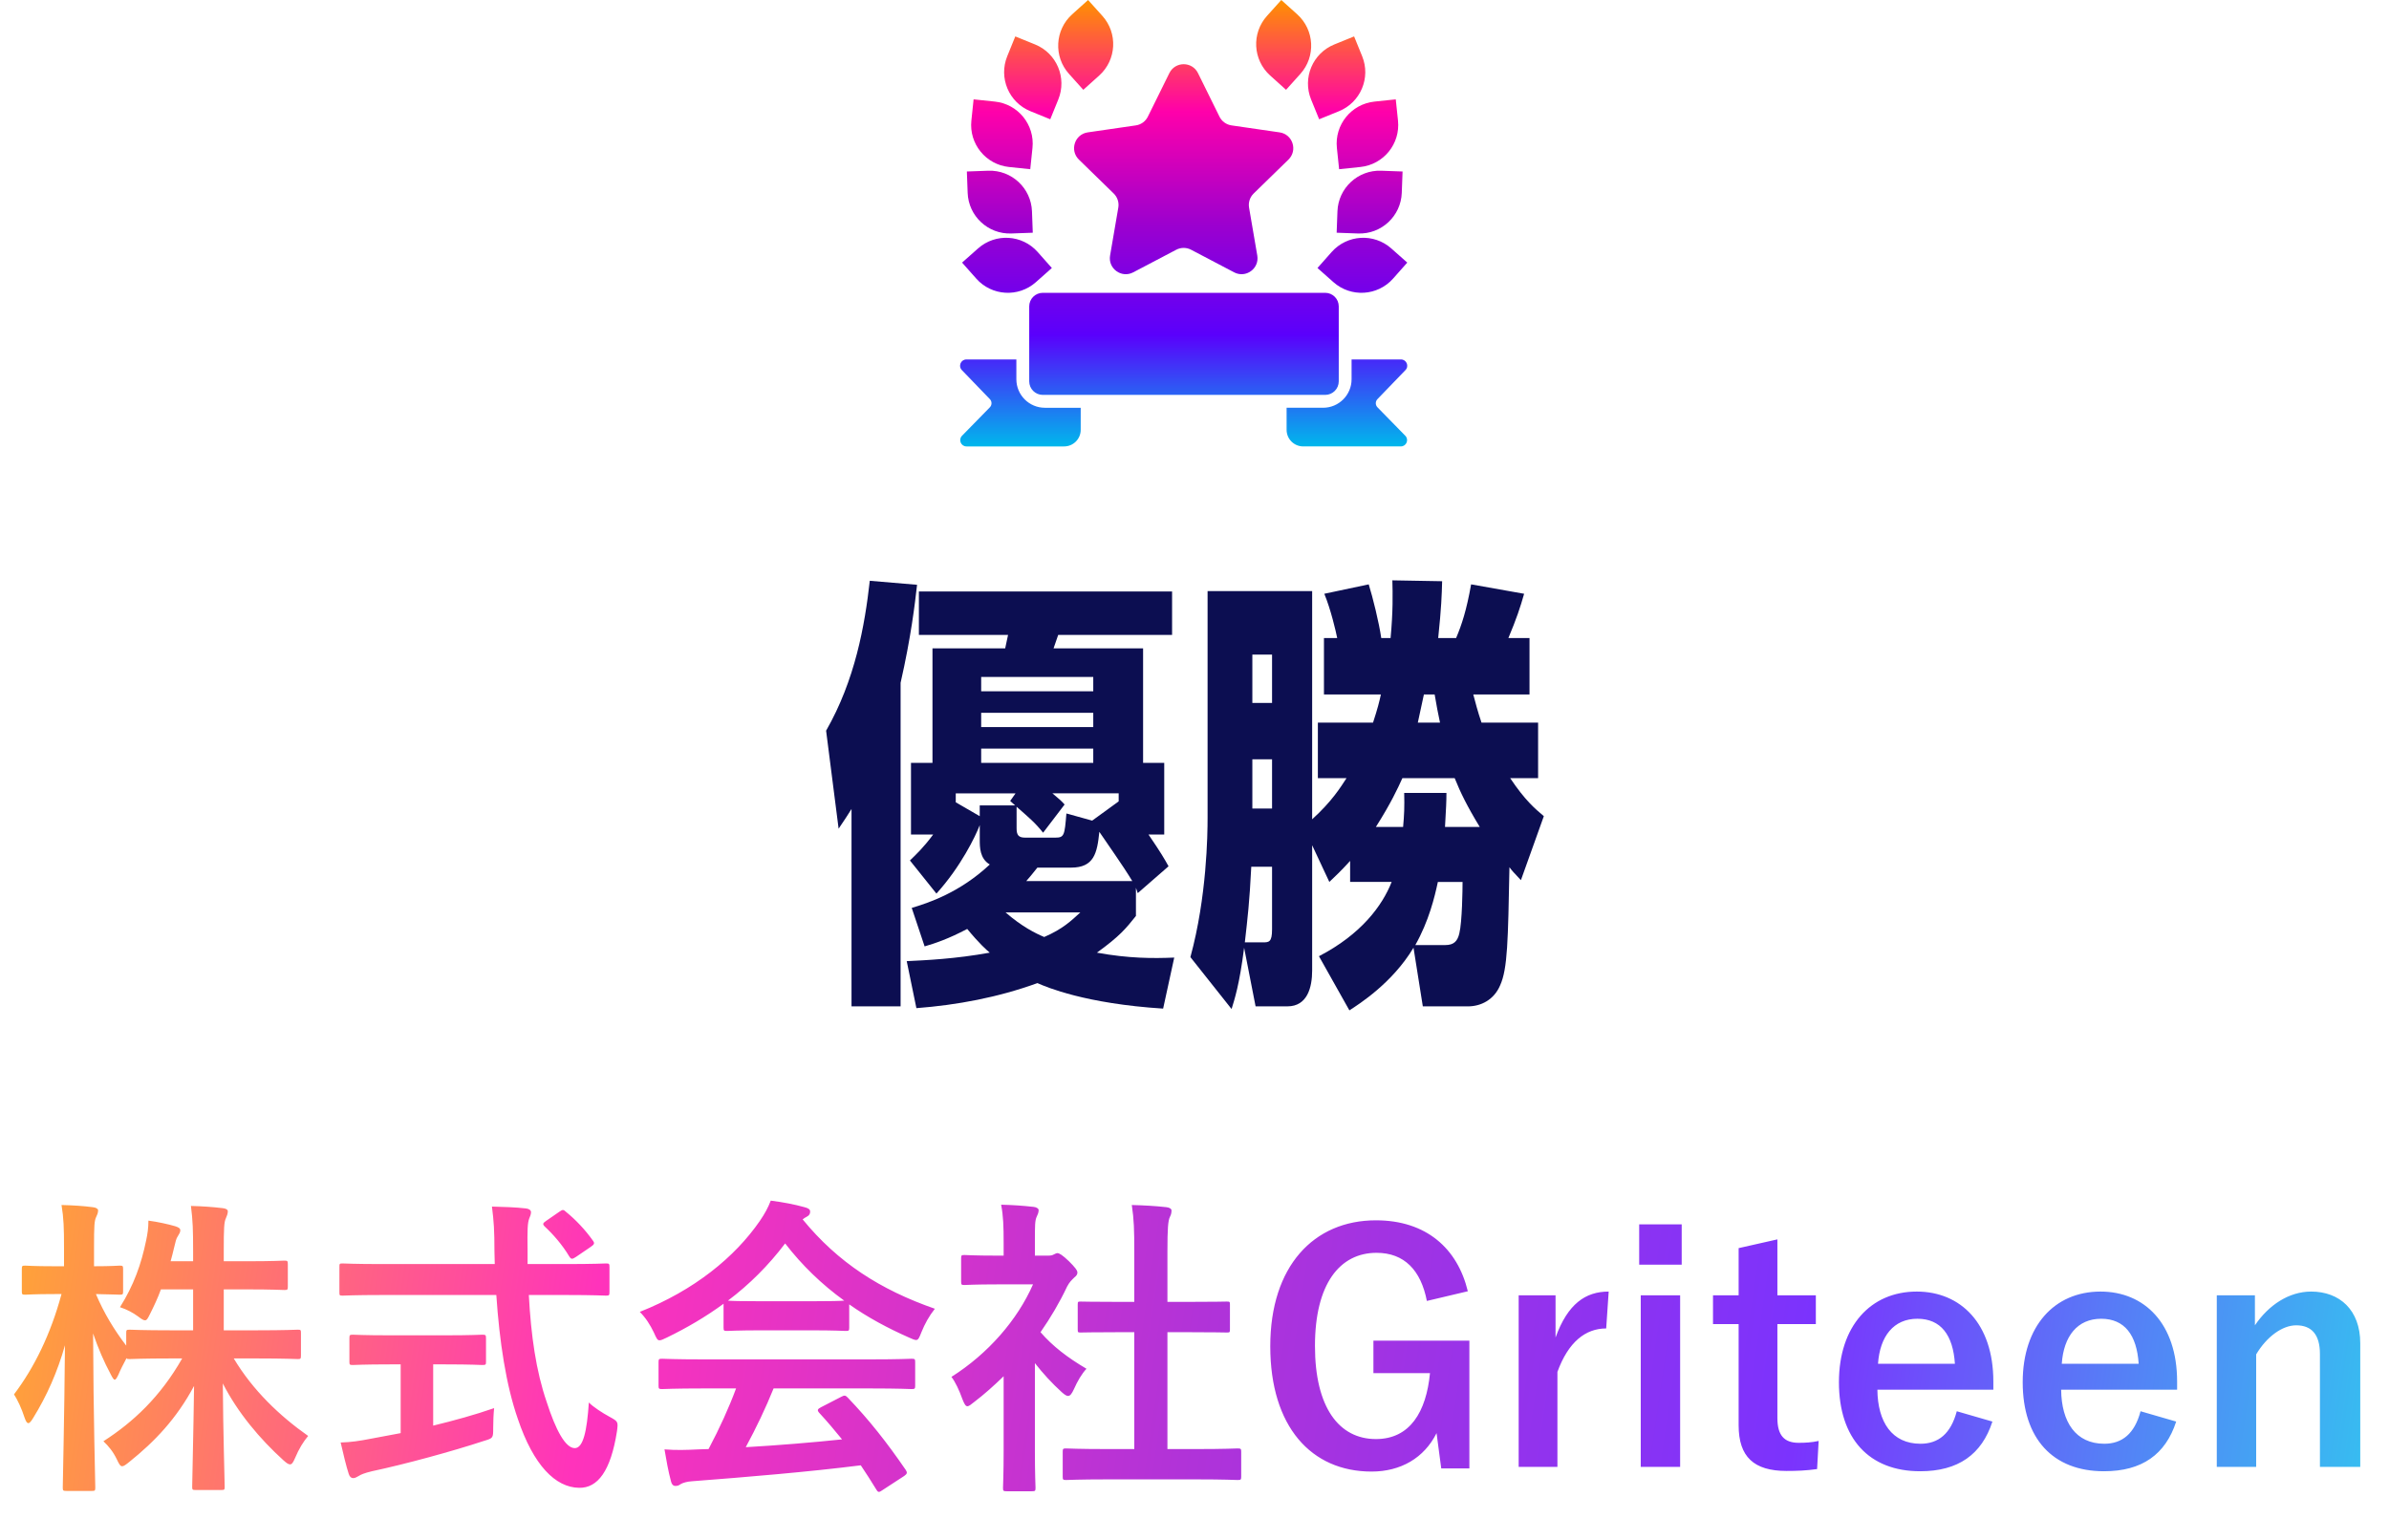
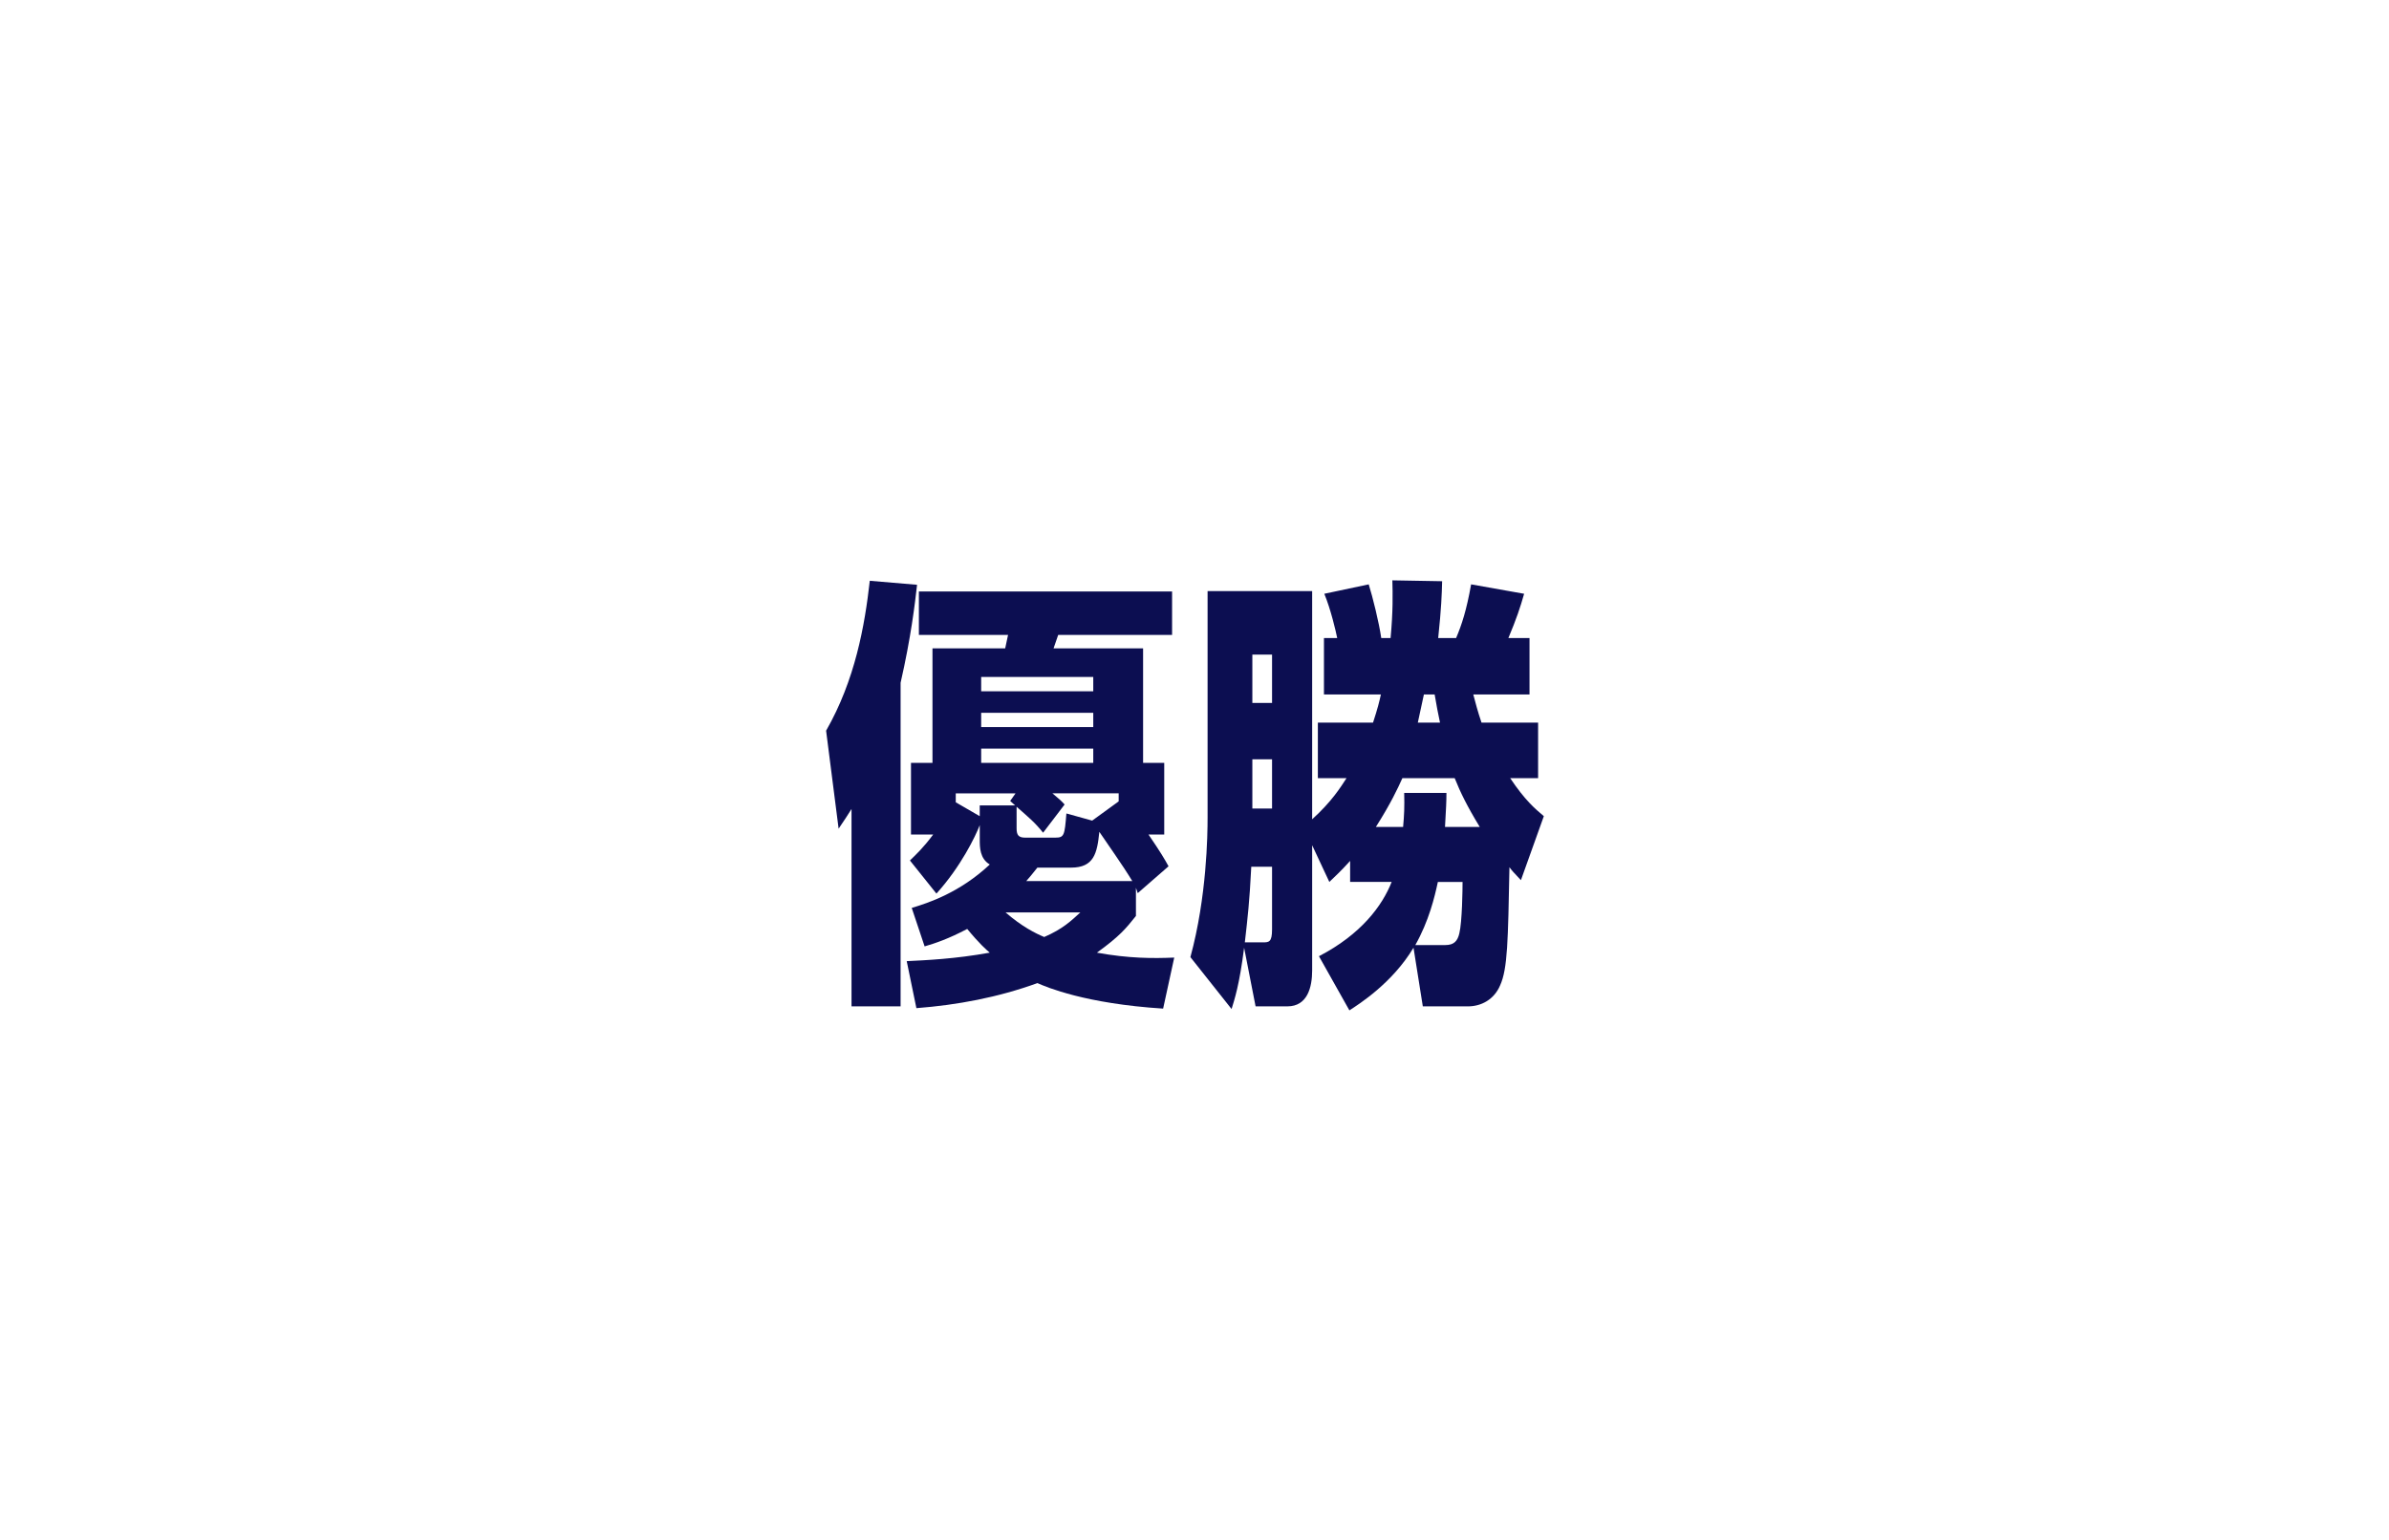
<svg xmlns="http://www.w3.org/2000/svg" width="214" height="138" viewBox="0 0 214 138" fill="none">
-   <path d="M17.299 115.531H14.415C14.135 116.315 13.771 117.071 13.435 117.743C13.239 118.135 13.155 118.303 12.987 118.303C12.847 118.303 12.679 118.191 12.343 117.939C11.923 117.631 11.363 117.323 10.747 117.127C11.979 115.167 12.651 113.291 13.099 111.107C13.211 110.575 13.295 110.043 13.295 109.371C14.135 109.483 15.031 109.679 15.703 109.875C15.955 109.959 16.151 110.043 16.151 110.239C16.151 110.407 16.067 110.547 15.927 110.771C15.787 110.967 15.731 111.219 15.591 111.807C15.507 112.199 15.395 112.591 15.283 113.011H17.299V112.115C17.299 110.183 17.271 109.371 17.103 108.055C18.139 108.083 18.979 108.139 19.931 108.251C20.239 108.279 20.407 108.391 20.407 108.531C20.407 108.755 20.323 108.951 20.239 109.147C20.071 109.483 20.043 110.071 20.043 112.059V113.011H22.087C24.495 113.011 25.307 112.955 25.475 112.955C25.755 112.955 25.783 112.983 25.783 113.291V115.279C25.783 115.559 25.755 115.587 25.475 115.587C25.307 115.587 24.495 115.531 22.087 115.531H20.043V119.199H22.927C25.587 119.199 26.511 119.143 26.679 119.143C26.931 119.143 26.959 119.171 26.959 119.423V121.439C26.959 121.747 26.931 121.775 26.679 121.775C26.511 121.775 25.587 121.719 22.927 121.719H20.939C22.647 124.575 25.055 126.871 27.603 128.663C27.183 129.167 26.791 129.783 26.427 130.651C26.259 131.043 26.147 131.211 25.979 131.211C25.839 131.211 25.671 131.099 25.391 130.847C23.291 128.943 21.303 126.591 19.959 123.959C19.987 128.383 20.127 132.667 20.127 133.227C20.127 133.479 20.099 133.507 19.819 133.507H17.523C17.243 133.507 17.215 133.479 17.215 133.227C17.215 132.667 17.327 128.495 17.383 124.183C15.815 127.123 13.855 129.167 11.587 130.987C11.279 131.239 11.083 131.379 10.943 131.379C10.775 131.379 10.663 131.183 10.467 130.763C10.131 130.063 9.711 129.559 9.263 129.139C11.923 127.431 14.359 125.163 16.319 121.719H15.395C12.707 121.719 11.783 121.775 11.615 121.775C11.447 121.775 11.363 121.775 11.335 121.691C11.055 122.223 10.775 122.755 10.607 123.175C10.467 123.455 10.383 123.623 10.271 123.623C10.187 123.623 10.075 123.455 9.907 123.119C9.319 122.027 8.787 120.795 8.339 119.479C8.367 126.871 8.535 132.779 8.535 133.283C8.535 133.563 8.507 133.591 8.227 133.591H5.959C5.651 133.591 5.623 133.563 5.623 133.283C5.623 132.779 5.763 127.179 5.819 120.543C5.147 122.923 4.195 125.079 2.963 127.067C2.795 127.347 2.655 127.515 2.543 127.515C2.403 127.515 2.319 127.347 2.207 127.039C1.927 126.171 1.563 125.415 1.255 124.939C3.075 122.531 4.531 119.563 5.511 115.951H4.895C3.019 115.951 2.431 116.007 2.263 116.007C1.983 116.007 1.955 115.979 1.955 115.699V113.711C1.955 113.431 1.983 113.403 2.263 113.403C2.431 113.403 3.019 113.459 4.895 113.459H5.735V111.779C5.735 110.043 5.707 109.147 5.511 107.971C6.575 107.999 7.471 108.055 8.311 108.167C8.591 108.195 8.787 108.307 8.787 108.447C8.787 108.699 8.703 108.839 8.619 109.035C8.451 109.371 8.423 109.819 8.423 111.751V113.459C10.019 113.459 10.551 113.403 10.719 113.403C10.999 113.403 11.027 113.431 11.027 113.711V115.699C11.027 115.979 10.999 116.007 10.719 116.007C10.551 116.007 10.075 115.979 8.591 115.951C9.319 117.659 10.215 119.143 11.307 120.571V119.423C11.307 119.171 11.335 119.143 11.615 119.143C11.783 119.143 12.707 119.199 15.395 119.199H17.299V115.531ZM44.459 116.035H34.267C31.719 116.035 30.851 116.091 30.683 116.091C30.403 116.091 30.403 116.063 30.403 115.755V113.543C30.403 113.235 30.403 113.207 30.683 113.207C30.851 113.207 31.719 113.263 34.267 113.263H44.319C44.319 112.899 44.291 112.507 44.291 112.115C44.291 110.239 44.235 109.427 44.067 108.111C45.075 108.139 46.167 108.167 47.119 108.279C47.399 108.307 47.567 108.447 47.567 108.615C47.567 108.839 47.455 109.035 47.399 109.203C47.259 109.595 47.231 110.155 47.259 112.031V113.263H50.703C53.251 113.263 54.119 113.207 54.287 113.207C54.567 113.207 54.595 113.235 54.595 113.543V115.755C54.595 116.063 54.567 116.091 54.287 116.091C54.119 116.091 53.251 116.035 50.703 116.035H47.371C47.567 119.675 48.015 122.839 48.967 125.611C49.779 128.131 50.647 129.755 51.487 129.755C52.243 129.755 52.579 128.215 52.747 125.667C53.167 126.087 53.951 126.591 54.567 126.927C55.379 127.375 55.379 127.375 55.267 128.243C54.707 131.827 53.531 133.339 51.879 133.311C49.751 133.283 47.791 131.295 46.391 127.151C45.327 124.099 44.739 120.207 44.459 116.035ZM39.895 122.251H38.803V127.739C40.651 127.291 42.583 126.759 44.263 126.171C44.207 126.675 44.179 127.375 44.179 127.935C44.179 128.859 44.179 128.859 43.339 129.111C40.539 130.035 36.339 131.183 33.315 131.827C32.615 131.995 32.307 132.135 32.139 132.247C31.943 132.359 31.803 132.443 31.635 132.443C31.467 132.443 31.327 132.331 31.243 132.079C31.019 131.407 30.739 130.231 30.515 129.251C31.467 129.223 32.195 129.111 33.203 128.915L35.891 128.411V122.251H34.939C32.559 122.251 31.775 122.307 31.607 122.307C31.327 122.307 31.299 122.279 31.299 122.027V119.927C31.299 119.619 31.327 119.591 31.607 119.591C31.775 119.591 32.559 119.647 34.939 119.647H39.895C42.247 119.647 43.031 119.591 43.199 119.591C43.507 119.591 43.535 119.619 43.535 119.927V122.027C43.535 122.279 43.507 122.307 43.199 122.307C43.031 122.307 42.247 122.251 39.895 122.251ZM48.911 109.399L50.087 108.587C50.255 108.475 50.339 108.419 50.423 108.419C50.507 108.419 50.591 108.475 50.703 108.587C51.571 109.287 52.439 110.211 53.111 111.163C53.279 111.387 53.251 111.499 52.915 111.723L51.599 112.619C51.431 112.731 51.319 112.787 51.235 112.787C51.151 112.787 51.067 112.703 50.983 112.563C50.367 111.527 49.527 110.575 48.799 109.903C48.575 109.679 48.631 109.595 48.911 109.399ZM65.935 124.407H63.023C60.391 124.407 59.495 124.463 59.327 124.463C59.019 124.463 58.991 124.435 58.991 124.155V122.055C58.991 121.775 59.019 121.747 59.327 121.747C59.495 121.747 60.391 121.803 63.023 121.803H77.947C80.579 121.803 81.475 121.747 81.643 121.747C81.951 121.747 81.979 121.775 81.979 122.055V124.155C81.979 124.435 81.951 124.463 81.643 124.463C81.475 124.463 80.579 124.407 77.947 124.407H69.295C68.595 126.143 67.755 127.907 66.803 129.671C69.715 129.503 72.767 129.251 75.427 128.971C74.783 128.187 74.139 127.403 73.383 126.591C73.187 126.367 73.215 126.255 73.551 126.087L75.343 125.163C75.651 124.995 75.735 125.023 75.931 125.219C77.835 127.207 79.431 129.223 81.139 131.715C81.279 131.939 81.279 132.051 80.999 132.247L79.067 133.507C78.899 133.619 78.815 133.675 78.731 133.675C78.647 133.675 78.591 133.619 78.507 133.479C78.031 132.695 77.555 131.967 77.107 131.295C72.459 131.883 66.747 132.359 61.987 132.723C61.539 132.751 61.175 132.863 60.979 132.975C60.839 133.087 60.699 133.143 60.503 133.143C60.307 133.143 60.167 133.003 60.111 132.751C59.859 131.827 59.691 130.847 59.523 129.867C60.559 129.951 61.483 129.923 62.575 129.867C62.855 129.867 63.163 129.839 63.471 129.839C64.479 127.935 65.291 126.143 65.935 124.407ZM64.815 118.947V116.819C63.247 117.967 61.539 118.975 59.747 119.843C59.411 120.011 59.215 120.095 59.075 120.095C58.879 120.095 58.795 119.899 58.571 119.395C58.235 118.695 57.843 118.079 57.311 117.547C62.183 115.615 65.823 112.647 68.063 109.399C68.539 108.699 68.791 108.223 69.043 107.579C70.135 107.719 71.171 107.915 72.067 108.167C72.403 108.251 72.571 108.363 72.571 108.559C72.571 108.727 72.515 108.895 72.291 109.007C72.123 109.091 72.011 109.175 71.899 109.259C75.063 113.123 78.843 115.559 83.743 117.267C83.211 117.939 82.847 118.611 82.539 119.367C82.343 119.871 82.259 120.067 82.063 120.067C81.923 120.067 81.727 119.983 81.419 119.843C79.515 119.003 77.695 118.023 76.071 116.875V118.947C76.071 119.227 76.043 119.255 75.763 119.255C75.595 119.255 74.839 119.199 72.599 119.199H68.287C66.047 119.199 65.291 119.255 65.123 119.255C64.843 119.255 64.815 119.227 64.815 118.947ZM68.287 116.595H72.599C74.475 116.595 75.315 116.567 75.623 116.539C73.607 115.083 71.843 113.375 70.331 111.415C68.847 113.375 67.139 115.083 65.207 116.539C65.459 116.567 66.243 116.595 68.287 116.595ZM107.123 132.555H99.255C96.595 132.555 95.671 132.611 95.503 132.611C95.223 132.611 95.195 132.583 95.195 132.303V130.091C95.195 129.811 95.223 129.783 95.503 129.783C95.671 129.783 96.595 129.839 99.255 129.839H101.607V119.367H100.347C97.855 119.367 96.987 119.395 96.819 119.395C96.567 119.395 96.539 119.395 96.539 119.115V116.903C96.539 116.623 96.567 116.623 96.819 116.623C96.987 116.623 97.855 116.651 100.347 116.651H101.607V112.199C101.607 110.211 101.579 109.259 101.383 107.971C102.447 107.999 103.511 108.055 104.491 108.167C104.743 108.195 104.939 108.307 104.939 108.447C104.939 108.671 104.911 108.811 104.799 109.035C104.631 109.371 104.575 110.071 104.575 112.115V116.651H106.339C108.831 116.651 109.699 116.623 109.867 116.623C110.147 116.623 110.175 116.623 110.175 116.903V119.115C110.175 119.395 110.147 119.395 109.867 119.395C109.699 119.395 108.831 119.367 106.339 119.367H104.575V129.839H107.123C109.783 129.839 110.679 129.783 110.847 129.783C111.155 129.783 111.183 129.811 111.183 130.091V132.303C111.183 132.583 111.155 132.611 110.847 132.611C110.679 132.611 109.783 132.555 107.123 132.555ZM89.903 130.007V123.315C89.035 124.155 88.167 124.939 87.243 125.639C86.963 125.863 86.795 126.003 86.655 126.003C86.487 126.003 86.375 125.779 86.207 125.359C85.927 124.575 85.591 123.847 85.227 123.371C88.503 121.299 91.135 118.275 92.535 115.083H89.371C87.243 115.083 86.571 115.139 86.403 115.139C86.123 115.139 86.095 115.111 86.095 114.831V112.759C86.095 112.479 86.123 112.451 86.403 112.451C86.571 112.451 87.243 112.507 89.371 112.507H89.903V111.359C89.903 109.875 89.875 108.979 89.679 107.943C90.743 107.971 91.583 108.027 92.591 108.139C92.871 108.167 93.039 108.307 93.039 108.419C93.039 108.671 92.955 108.811 92.871 109.007C92.703 109.343 92.703 109.819 92.703 111.247V112.507H93.879C94.131 112.507 94.271 112.479 94.411 112.395C94.523 112.339 94.635 112.283 94.719 112.283C94.887 112.283 95.167 112.451 95.755 113.011C96.287 113.543 96.511 113.823 96.511 114.019C96.511 114.159 96.455 114.299 96.231 114.467C95.979 114.719 95.811 114.859 95.587 115.279C94.915 116.707 94.103 118.079 93.207 119.367C94.299 120.627 95.615 121.635 97.323 122.643C96.903 123.091 96.511 123.763 96.203 124.463C96.007 124.883 95.867 125.079 95.671 125.079C95.531 125.079 95.363 124.967 95.111 124.743C94.215 123.931 93.403 123.035 92.703 122.139V130.007C92.703 132.079 92.759 133.171 92.759 133.311C92.759 133.591 92.731 133.619 92.423 133.619H90.183C89.875 133.619 89.847 133.591 89.847 133.311C89.847 133.143 89.903 132.079 89.903 130.007ZM131.483 115.699L127.815 116.567C127.283 113.823 125.799 112.255 123.307 112.255C120.003 112.255 117.791 115.055 117.791 120.599C117.791 126.115 119.947 128.943 123.251 128.943C126.303 128.943 127.759 126.507 128.095 123.035H123.027V120.123H131.623V131.575H129.103L128.683 128.411C127.563 130.651 125.463 131.855 122.859 131.855C117.455 131.855 113.787 127.823 113.787 120.627C113.787 113.459 117.679 109.343 123.251 109.343C127.759 109.343 130.559 111.863 131.483 115.699ZM144.102 115.727L143.878 119.031C142.03 119.031 140.49 120.235 139.51 122.923V131.435H136.038V116.063H139.342V119.843C140.434 116.819 142.03 115.727 144.102 115.727ZM150.502 116.063V131.435H146.974V116.063H150.502ZM150.642 109.707V113.319H146.834V109.707H150.642ZM159.214 111.051V116.063H162.658V118.639H159.214V127.067C159.214 128.607 159.83 129.279 161.118 129.279C161.706 129.279 162.266 129.251 162.91 129.111L162.77 131.631C161.79 131.771 160.95 131.799 160.026 131.799C157.114 131.799 155.742 130.539 155.742 127.711V118.639H153.446V116.063H155.742V111.835L159.214 111.051ZM178.559 124.519H168.171C168.199 127.431 169.487 129.363 172.035 129.363C173.631 129.363 174.751 128.467 175.283 126.451L178.475 127.375C177.523 130.315 175.423 131.827 172.007 131.827C167.415 131.827 164.727 128.887 164.727 123.847C164.727 118.835 167.555 115.727 171.699 115.727C175.619 115.727 178.559 118.583 178.559 123.791V124.519ZM168.227 122.195H175.115C174.947 119.619 173.855 118.163 171.755 118.163C169.627 118.163 168.395 119.731 168.227 122.195ZM195.02 124.519H184.632C184.66 127.431 185.948 129.363 188.496 129.363C190.092 129.363 191.212 128.467 191.744 126.451L194.936 127.375C193.984 130.315 191.884 131.827 188.468 131.827C183.876 131.827 181.188 128.887 181.188 123.847C181.188 118.835 184.016 115.727 188.16 115.727C192.08 115.727 195.02 118.583 195.02 123.791V124.519ZM184.688 122.195H191.576C191.408 119.619 190.316 118.163 188.216 118.163C186.088 118.163 184.856 119.731 184.688 122.195ZM201.989 116.063V118.751C203.221 116.931 205.041 115.727 207.029 115.727C209.577 115.727 211.425 117.379 211.425 120.347V131.435H207.813V121.327C207.813 119.563 207.057 118.751 205.685 118.751C204.453 118.751 203.053 119.759 202.101 121.355V131.435H198.573V116.063H201.989Z" fill="url(#paint0_linear_16167_7099)" />
  <path d="M76.277 72.487C75.924 73.049 75.668 73.45 75.121 74.252L74 65.471C76.599 60.94 77.465 56.049 77.913 52.039L82.148 52.399C81.955 54.123 81.604 57.091 80.673 61.18V90.171H76.277V72.487ZM81.218 86.121C82.886 86.041 85.579 85.921 88.661 85.36C88.371 85.12 87.73 84.558 86.641 83.235C84.972 84.116 83.787 84.517 82.824 84.798L81.67 81.35C83.145 80.908 85.97 79.986 88.663 77.46C87.764 76.939 87.764 75.897 87.764 75.256V73.933C87.381 74.934 86.064 77.662 83.883 80.067L81.509 77.1C82.086 76.538 82.697 75.976 83.594 74.773H81.604V68.357H83.529V58.093H90.042L90.299 56.889H82.311V53H104.992V56.889H94.791L94.375 58.093H102.395V68.357H104.289V74.773H102.878C104.001 76.418 104.321 76.98 104.675 77.621L101.915 80.027C101.818 79.746 101.786 79.626 101.754 79.546V82.072C100.855 83.196 100.311 83.878 98.257 85.36C101.111 85.881 103.261 85.881 105.185 85.801L104.19 90.373C97.229 89.931 93.732 88.448 92.93 88.087C89.4 89.37 85.744 90.051 82.088 90.332L81.222 86.123L81.218 86.121ZM90.97 71.085H85.614V71.887L87.762 73.131V72.168H90.938C90.809 72.048 90.745 72.007 90.49 71.767L90.97 71.085ZM87.891 60.659V61.941H97.931V60.659H87.891ZM87.891 63.867V65.149H97.931V63.867H87.891ZM87.891 67.075V68.357H97.931V67.075H87.891ZM90.072 81.751C91.547 83.033 92.767 83.636 93.537 83.957C95.205 83.235 95.943 82.514 96.777 81.751H90.072ZM100.208 71.805V71.083H94.272C94.946 71.645 95.074 71.765 95.364 72.086L93.438 74.612C92.701 73.69 92.156 73.249 91.064 72.286V74.211C91.064 74.814 91.225 75.054 91.834 75.054H94.53C95.332 75.054 95.364 74.855 95.525 72.888L97.834 73.529L100.208 71.805ZM92.926 77.741C92.413 78.382 92.22 78.622 91.931 78.944H101.426C100.978 78.221 100.881 78.022 98.475 74.533C98.282 76.459 97.995 77.741 95.941 77.741H92.926Z" fill="#0C0E51" />
  <path d="M127.452 90.171L126.618 84.918C124.724 88.085 121.742 89.969 120.875 90.531L118.148 85.679C121.933 83.715 123.826 81.148 124.66 79.023H120.94V77.138C120.106 78.06 119.625 78.502 119.078 79.023L117.539 75.736V86.963C117.539 88.447 117.121 90.171 115.326 90.171H112.472L111.445 84.918C111.027 88.245 110.578 89.569 110.321 90.411L106.633 85.76C108.108 80.346 108.172 74.773 108.172 73.25V52.961H117.539V73.411C119.304 71.807 120.073 70.563 120.618 69.723H118.051V64.75H122.992C123.41 63.468 123.569 62.825 123.697 62.224H118.596V57.172H119.784C119.655 56.531 119.207 54.605 118.628 53.203L122.606 52.36C122.96 53.484 123.536 55.808 123.729 57.172H124.564C124.789 54.766 124.757 53.203 124.724 52L129.182 52.079C129.15 53.282 129.118 54.406 128.829 57.172H130.433C130.945 55.969 131.363 54.687 131.779 52.36L136.527 53.203C136.173 54.447 135.853 55.41 135.116 57.172H137.009V62.224H131.972C132.165 62.947 132.356 63.708 132.71 64.75H137.779V69.723H135.277C136.623 71.728 137.49 72.45 138.292 73.13L136.239 78.864C135.598 78.182 135.437 78.021 135.212 77.702C135.084 84.278 135.051 86.805 134.378 88.288C133.834 89.571 132.678 90.173 131.492 90.173H127.45L127.452 90.171ZM113.113 84.437C113.658 84.437 113.947 84.437 113.947 83.275V77.661H112.086C111.925 80.869 111.764 82.192 111.509 84.437H113.113ZM112.182 58.654V62.985H113.947V58.654H112.182ZM112.182 68.037V72.448H113.947V68.037H112.182ZM132.551 74.093C131.428 72.249 130.819 71.005 130.306 69.723H125.623C125.205 70.645 124.596 71.968 123.249 74.093H125.687C125.784 73.01 125.816 72.328 125.784 71.046H129.568C129.568 71.848 129.536 72.369 129.44 74.093H132.551ZM129.472 84.679C130.242 84.679 130.563 84.319 130.722 83.637C130.979 82.595 131.012 79.668 131.012 79.027H128.799C128.509 80.391 127.997 82.516 126.779 84.682H129.474L129.472 84.679ZM128.992 64.75C128.799 63.828 128.702 63.348 128.511 62.224H127.549C127.323 63.266 127.165 63.989 127.004 64.75H128.992Z" fill="#0C0E51" />
-   <path d="M91.043 33.984C91.043 35.391 92.188 36.537 93.595 36.537H96.807V38.514C96.807 39.335 96.141 40.001 95.319 40.001H86.575C86.078 40.001 85.826 39.401 86.174 39.046L88.667 36.498C88.866 36.295 88.868 35.969 88.67 35.764L86.158 33.16C85.814 32.804 86.068 32.208 86.564 32.208H91.043V33.984ZM125.494 32.207C125.99 32.207 126.243 32.803 125.899 33.159L123.388 35.763C123.19 35.968 123.191 36.294 123.391 36.497H123.39L125.883 39.045C126.231 39.401 125.978 40 125.481 40H116.737C115.916 40 115.25 39.334 115.25 38.513V36.536H118.519C119.926 36.536 121.071 35.391 121.071 33.983V32.207H125.494ZM118.706 26.237C119.378 26.237 119.922 26.782 119.922 27.453V34.168C119.922 34.84 119.378 35.384 118.706 35.384H93.411C92.74 35.384 92.195 34.84 92.195 34.168V27.453C92.195 26.782 92.74 26.237 93.411 26.237H118.706ZM87.614 22.258C89.177 20.873 91.566 21.017 92.951 22.579L94.223 24.014L92.789 25.285C91.227 26.67 88.836 26.526 87.451 24.964L86.18 23.529L87.614 22.258ZM119.287 22.579C120.672 21.017 123.063 20.873 124.625 22.258L126.059 23.529L124.787 24.964C123.402 26.526 121.013 26.67 119.45 25.285L118.016 24.014L119.287 22.579ZM104.749 6.549C105.274 5.488 106.788 5.488 107.312 6.549L109.238 10.454C109.447 10.876 109.849 11.167 110.315 11.235L114.624 11.861C115.797 12.032 116.264 13.473 115.416 14.299H115.417L112.299 17.339C111.962 17.667 111.809 18.14 111.888 18.604L112.624 22.896C112.824 24.063 111.599 24.953 110.551 24.402L106.695 22.377C106.279 22.158 105.782 22.158 105.365 22.377L101.511 24.402C100.462 24.953 99.237 24.064 99.438 22.896L100.174 18.604C100.254 18.14 100.099 17.667 99.763 17.339L96.645 14.299C95.796 13.472 96.265 12.032 97.437 11.861L101.746 11.235C102.211 11.168 102.613 10.876 102.821 10.454L104.749 6.549ZM88.525 15.297C90.612 15.22 92.365 16.849 92.442 18.936L92.513 20.852L90.597 20.921C88.51 20.998 86.757 19.369 86.68 17.282L86.609 15.366L88.525 15.297ZM123.722 15.297L125.638 15.366L125.567 17.282C125.49 19.368 123.737 20.998 121.65 20.921L119.734 20.852L119.805 18.936C119.882 16.849 121.636 15.22 123.722 15.297ZM89.119 9.102C91.195 9.319 92.704 11.179 92.486 13.255L92.287 15.161L90.38 14.962C88.304 14.744 86.795 12.885 87.013 10.809L87.212 8.902L89.119 9.102ZM125.229 10.809C125.446 12.885 123.938 14.745 121.861 14.962L119.954 15.161L119.755 13.255C119.538 11.179 121.046 9.319 123.122 9.102L125.029 8.902L125.229 10.809ZM92.723 3.984C94.657 4.772 95.587 6.977 94.8 8.911L94.078 10.687L92.303 9.965C90.369 9.178 89.438 6.972 90.226 5.038L90.947 3.263L92.723 3.984ZM122.019 5.038C122.806 6.972 121.875 9.178 119.941 9.965L118.166 10.687L117.443 8.911C116.656 6.977 117.587 4.772 119.521 3.984L121.297 3.262L122.019 5.038ZM98.749 1.425C100.145 2.977 100.018 5.368 98.466 6.765L97.04 8.047L95.759 6.621C94.363 5.069 94.49 2.678 96.042 1.282L97.467 0L98.749 1.425ZM116.2 1.282C117.752 2.678 117.879 5.069 116.483 6.621L115.201 8.047L113.776 6.765C112.224 5.368 112.097 2.977 113.493 1.425L114.774 0L116.2 1.282Z" fill="url(#paint1_linear_16167_7099)" />
  <defs>
    <linearGradient id="paint0_linear_16167_7099" x1="2.21102e-06" y1="108.691" x2="213.584" y2="140.199" gradientUnits="userSpaceOnUse">
      <stop stop-color="#FFA733" />
      <stop offset="0.25" stop-color="#FF33BB" />
      <stop offset="0.5" stop-color="#B133D8" />
      <stop offset="0.75" stop-color="#7B33FD" />
      <stop offset="1" stop-color="#33C5F0" />
    </linearGradient>
    <linearGradient id="paint1_linear_16167_7099" x1="106.029" y1="0" x2="106.029" y2="40.001" gradientUnits="userSpaceOnUse">
      <stop stop-color="#FF9100" />
      <stop offset="0.25" stop-color="#FF00AA" />
      <stop offset="0.5" stop-color="#9D00CE" />
      <stop offset="0.75" stop-color="#5A00FC" />
      <stop offset="1" stop-color="#00B7EC" />
    </linearGradient>
  </defs>
</svg>